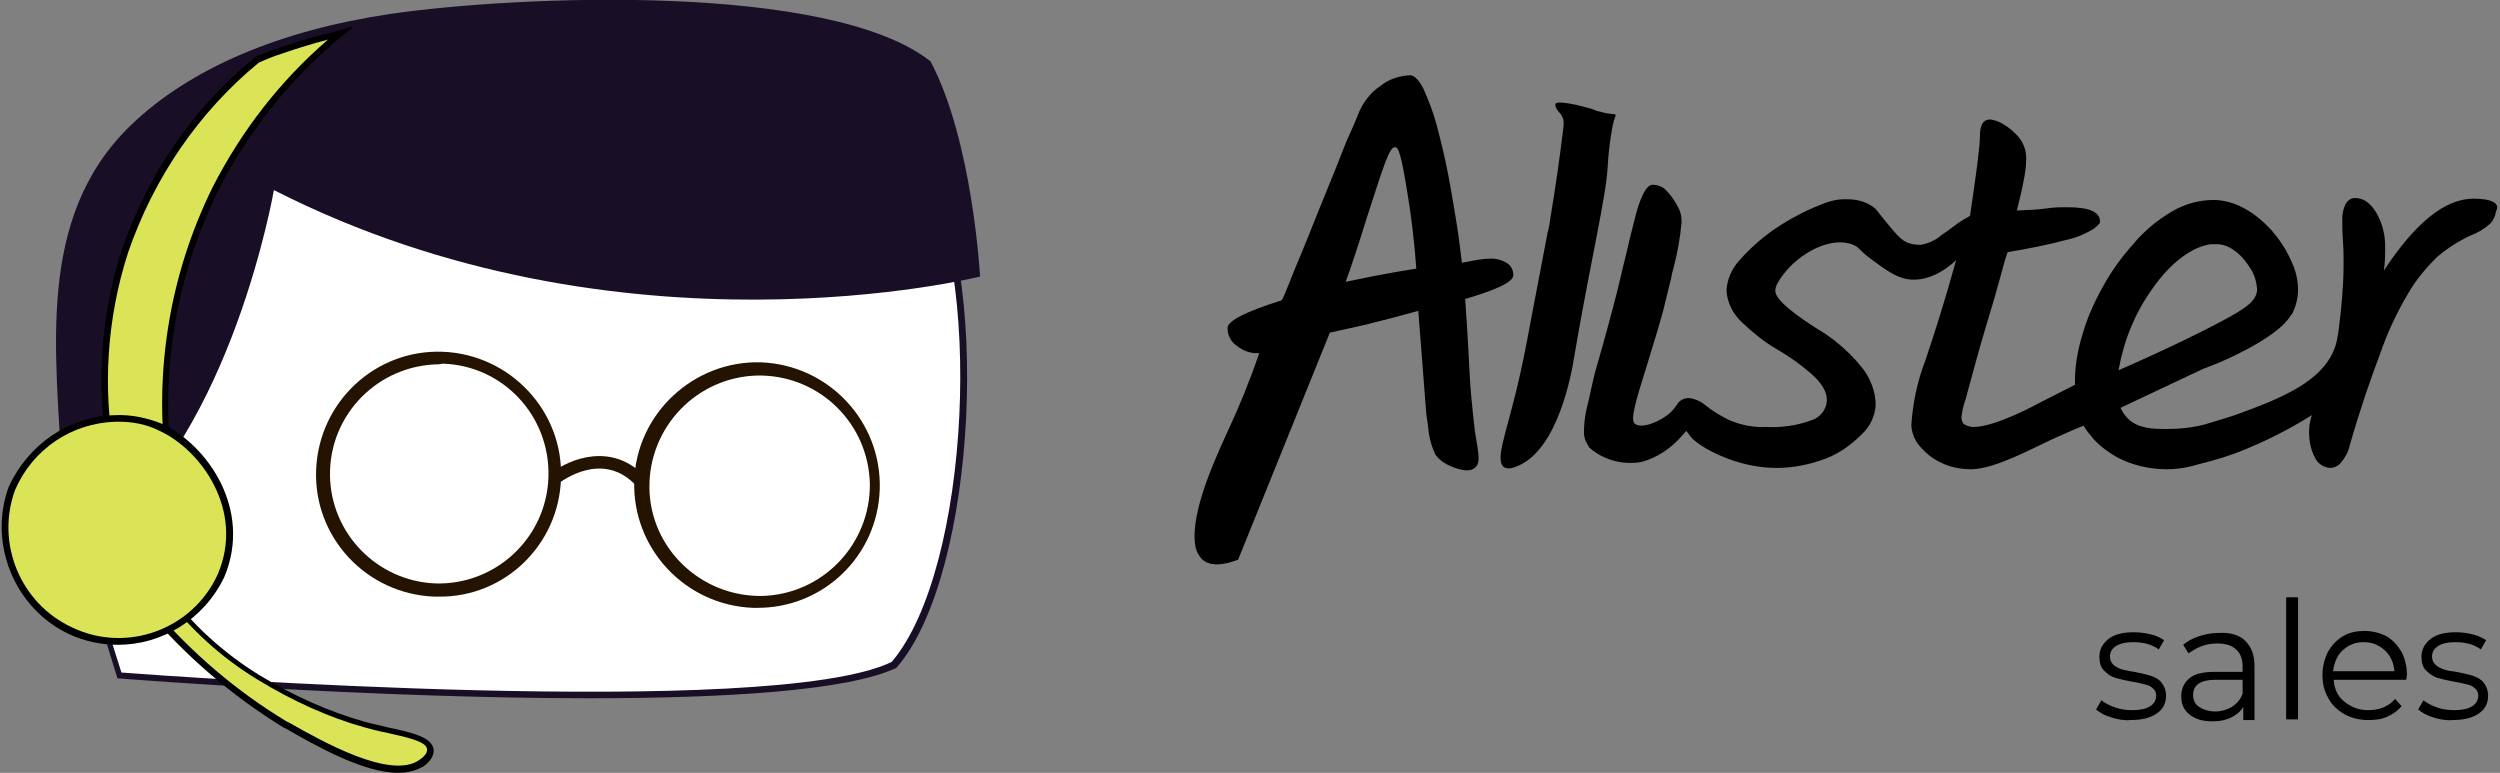
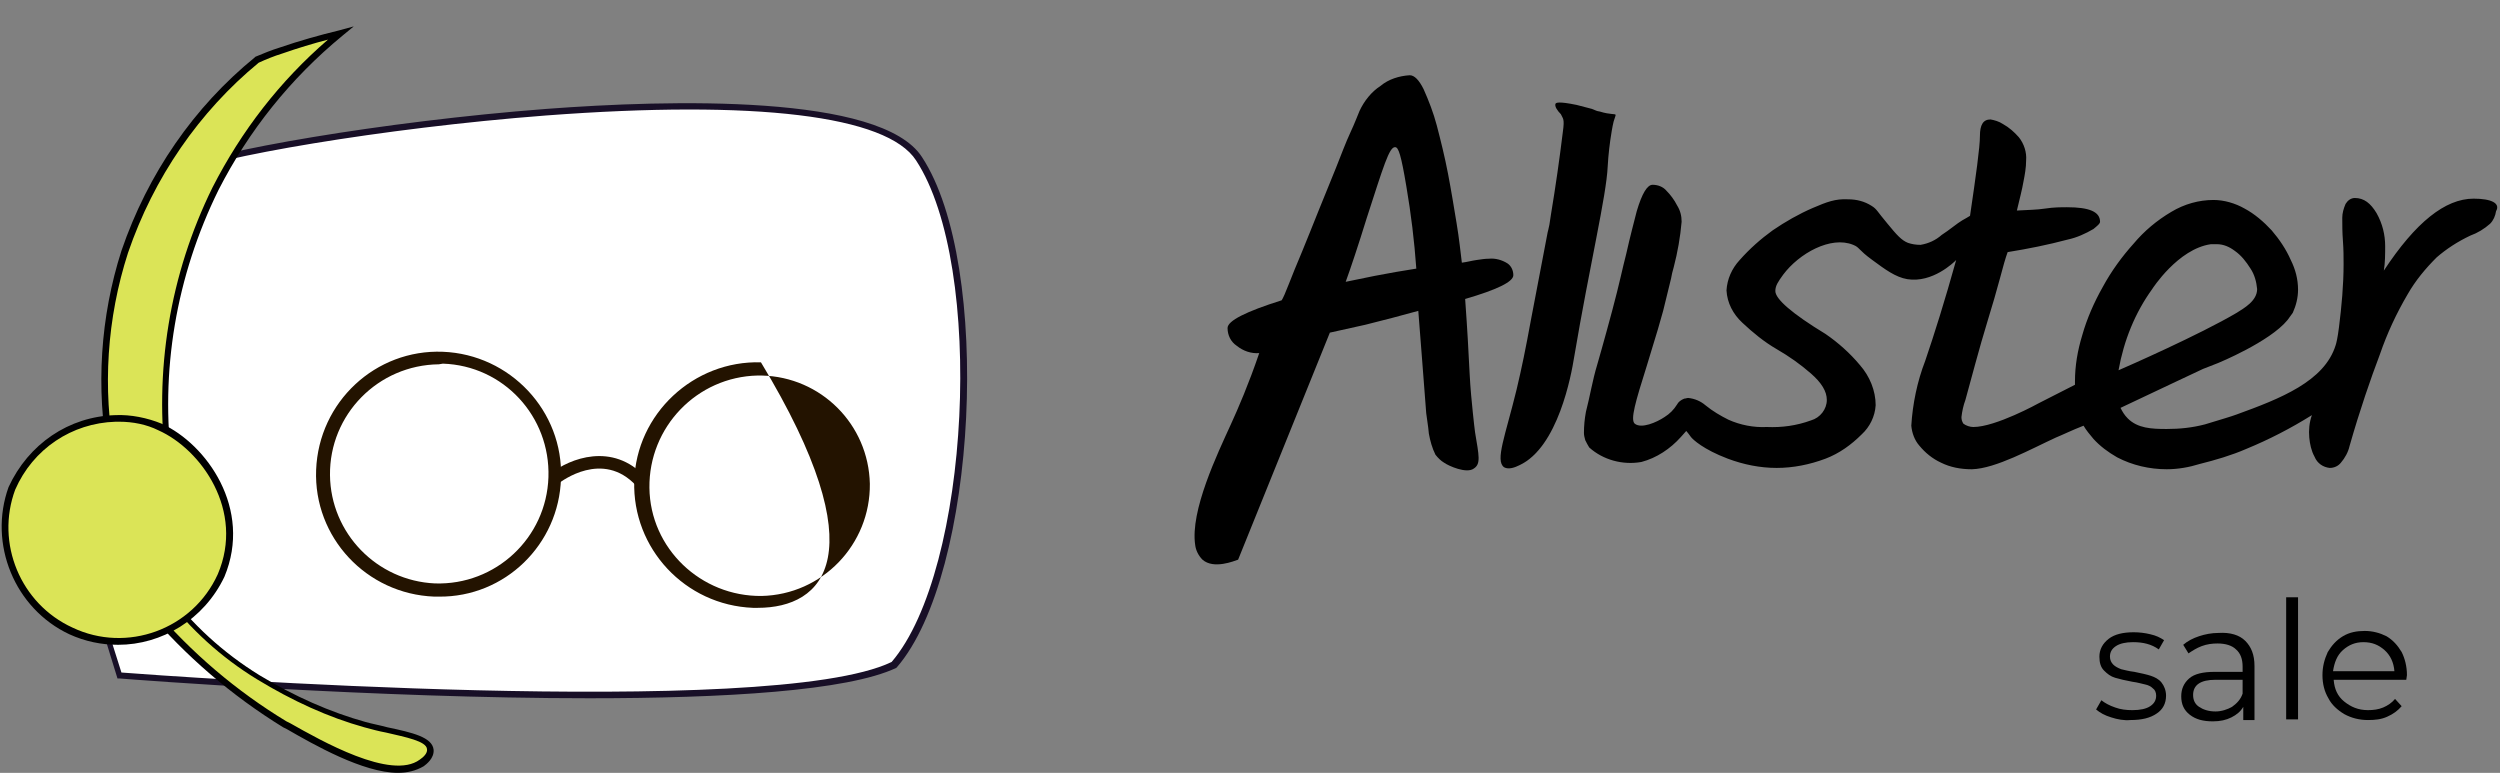
<svg xmlns="http://www.w3.org/2000/svg" id="Layer_1" x="0px" y="0px" viewBox="0 0 378.8 117.1" style="enable-background:new 0 0 378.8 117.1;" xml:space="preserve">
  <rect x="0" y="0" width="378.8" height="117.1" fill="#808080" stroke="none" />
  <style type="text/css"> .st0{fill:#FFFFFF;} .st1{fill:#180F27;} .st2{fill:#231300;} .st3{fill:#DBE457;} .st4{enable-background:new ;} </style>
  <title>Asset 28</title>
  <g>
    <g id="Layer_1-2">
      <path class="st0" d="M18.1,102.3l-3.6-11.7c0,0-14.9-0.1-13.2-9.5s6.3-11.9,11.9-7.8c3.3,3.9,2.9,5.5,2.9,5.5s1.3-47.9,11-52.9 S128.5,7.7,139.3,24s8.1,62.8-3.8,76.6C116.6,110,18.1,102.3,18.1,102.3z" />
      <path class="st1" d="M89.3,105.8c-32.3,0-68.8-2.8-71.2-3h-0.3l-3.6-11.7c-1.7,0-8.8-0.5-11.9-4.3C0.9,85.2,0.4,83,0.9,81 c1-5.3,2.9-8.7,5.6-9.8c2-0.8,4.5-0.3,7,1.6c0.9,1,1.6,2,2.3,3.2c0.5-10.4,2.6-46.2,11.1-50.5c5-2.5,31-7.1,55.9-9 c18.6-1.4,50.7-2.3,56.9,7.3c10.7,16.3,8.4,63.2-3.8,77.3l-0.1,0.1C128.4,104.7,109.7,105.8,89.3,105.8z M18.4,101.9 c6.3,0.5,98.5,7.2,116.7-1.6c11.9-13.9,14.2-60,3.7-76c-4.4-6.8-24.3-9.2-56.1-6.8c-24.8,1.9-50.6,6.4-55.5,8.9 C18.3,31,16.6,75,16.5,78.6c0,0.1,0,0.2,0,0.3l-1-0.1c0,0,0-0.1,0-0.2c0-0.5-0.4-2-2.8-5c-2.2-1.6-4.3-2.1-6-1.4 c-2.4,0.9-4.1,4.1-5,9c-0.4,1.8,0,3.6,1.1,5c3.2,3.9,11.5,4,11.5,4h0.4L18.4,101.9z" />
-       <path class="st1" d="M41.5,28.8c0,0-6.3,36.6-26,51.7c-3.5-8.1-4-6.3-6.1-8.2C8.6,53.8,5.2,33.1,19.8,19 c8.9-8.6,22.5-14.4,39.4-16.9c19.4-2.8,66.6-4.8,81.8,7.2c6.4,12.1,7.5,32.6,7.5,32.6S94.1,55.6,41.5,28.8z" />
      <path class="st2" d="M66.5,90.4h-0.7c-10.3-0.4-18.3-9-17.9-19.2c0.4-10.3,9-18.3,19.2-17.9c10.2,0.4,18.3,9,17.9,19.2l0,0 C84.7,82.5,76.5,90.5,66.5,90.4L66.5,90.4z M66.5,55.2C57.3,55.3,49.9,62.8,50,72c0.1,8.8,7.1,16,15.9,16.4 c9.2,0.3,16.9-6.9,17.2-16.1l0,0c0.3-9.2-6.8-16.9-16-17.2l0,0L66.5,55.2z" />
-       <path class="st2" d="M114.8,92.1h-0.7c-10.3-0.4-18.3-9-18-19.2s9-18.3,19.2-18c10.3,0.4,18.3,9,18,19.2l0,0l0,0 C133,84.2,124.8,92.1,114.8,92.1z M114.8,56.9c-9.2,0.2-16.5,7.8-16.4,17s7.8,16.5,17,16.4c9.2-0.2,16.5-7.8,16.4-17 c-0.2-9-7.4-16.2-16.4-16.4H114.8z" />
+       <path class="st2" d="M114.8,92.1h-0.7c-10.3-0.4-18.3-9-18-19.2s9-18.3,19.2-18l0,0l0,0 C133,84.2,124.8,92.1,114.8,92.1z M114.8,56.9c-9.2,0.2-16.5,7.8-16.4,17s7.8,16.5,17,16.4c9.2-0.2,16.5-7.8,16.4-17 c-0.2-9-7.4-16.2-16.4-16.4H114.8z" />
      <path class="st2" d="M96.4,73.6C91.3,68.1,85,73,84.7,73.2l-1.2-1.5c2.8-2.2,9.3-4.8,14.3,0.6L96.4,73.6z" />
      <g>
        <path class="st3" d="M16.9,69.1c-1.9-10.3-1.2-21,2-31c3.9-11.4,10.7-21.5,20-29.1c1.2-0.5,2.4-1,3.7-1.4c2.9-1,6-1.9,9-2.6 c-7.9,6.5-14.3,14.5-18.9,23.6c-6.5,13.1-8.9,27.8-7,42.2" />
        <path d="M25.2,70.9c-1.9-14.6,0.5-29.3,7-42.5C36.6,19.8,42.4,12.3,49.7,6c-2.3,0.6-4.6,1.3-6.9,2.1c-1.3,0.4-2.5,0.9-3.6,1.4 c-9,7.4-15.9,17.4-19.8,28.8c-3.2,9.9-3.9,20.6-2,30.7l-1,0.2c-1.9-10.4-1.2-21.2,2-31.2c4-11.7,11-21.8,20.2-29.3l0.1-0.1 c1.2-0.5,2.4-1,3.7-1.4c2.9-1,6.1-1.9,9-2.6L53.6,4l-1.7,1.4c-7.9,6.5-14.2,14.4-18.8,23.4c-6.4,13-8.9,27.5-7,41.9L25.2,70.9z" />
      </g>
      <g>
        <path class="st3" d="M22.5,92.1l2.4-2.3c3.8,5.1,8.6,9.5,14.1,12.9c5.1,3.1,10.5,5.6,16.2,7.2c4.6,1.2,9.7,1.7,9.9,3.7 c0.1,1-1,1.8-1.3,2c-4.7,3.6-16.3-3.3-20.7-5.8C35.4,105.1,28.4,99.1,22.5,92.1z" />
        <path d="M60.3,117.1c-5.3,0-12.8-4.3-16.8-6.6l-0.6-0.3c-7.8-4.8-14.8-10.8-20.7-17.8l-0.3-0.4l3.1-3l0.3,0.5 c3.8,5.1,8.5,9.4,14,12.8c5.3,3.2,10.7,5.6,16.1,7.1c1.1,0.3,2.2,0.5,3.3,0.8c3.8,0.8,6.8,1.5,7,3.4c0.1,1.3-1.1,2.2-1.5,2.5 C63,116.8,61.7,117.1,60.3,117.1z M23.2,92.1c5.8,6.8,12.6,12.6,20.2,17.2l0.6,0.3c4.6,2.6,15.3,8.7,19.6,5.5 c0.6-0.4,1.2-1,1.1-1.6c-0.1-1.2-3.2-1.8-6.2-2.5c-1.1-0.2-2.2-0.5-3.3-0.8c-5.4-1.5-10.9-4-16.3-7.3 c-5.4-3.3-10.1-7.6-13.9-12.6L23.2,92.1z" />
      </g>
      <g>
        <path class="st3" d="M33.5,87.2c-4,8.6-14.2,12.4-22.8,8.4C2.6,91.8-1.3,82.4,1.8,74c2.8-6.2,8.8-10.4,15.7-10.6 c2.3-0.1,4.7,0.4,6.8,1.3C31,67.8,37.7,77.4,33.5,87.2z" />
        <path d="M17.9,97.7c-2.5,0-5-0.5-7.4-1.6C2.2,92.2-1.8,82.4,1.3,73.8c3-6.5,9.1-10.7,16.2-10.9c2.3-0.1,4.8,0.4,7,1.3 c6.8,3.1,13.8,12.9,9.5,23.2l0,0C30.9,93.9,24.5,97.7,17.9,97.7z M18.1,63.9c-0.2,0-0.4,0-0.6,0C10.9,64.1,5,68,2.3,74.2 c-3,8.1,0.8,17.3,8.7,20.9C19.2,99,29.2,95.4,33,87c4.1-9.6-2.5-18.9-9-21.8C22.2,64.3,20.1,63.9,18.1,63.9z" />
      </g>
      <path d="M242.4,16.9c-0.6-0.1-0.4-0.1-1.2-0.4c-0.8-0.2-1.5-0.4-2.3-0.6c-2.9-0.6-3.1-0.3-3.2-0.2c-0.2,0.4,0.3,1.1,0.8,1.6 c0.3,0.7,0.6,0.6,0.3,2.7c-0.5,4.1-1.1,8.3-1.8,12.5c-0.2,1.5-0.3,1.9-0.4,2.3s-0.1,0.4-0.1,0.4c-0.3,1.7-2.1,10.9-2.5,13.1 c-0.9,4.9-1.4,7.3-2.2,10.7c-1.7,7-3.3,10.8-1.9,11.8c0.7,0.4,1.7,0,2.3-0.3c5.9-2.7,7.9-13.8,8.3-16.3c2.4-14.2,4.9-24.5,5.1-29 c0.1-1.8,0.3-3.5,0.6-5.3c0.1-0.6,0.2-1.1,0.3-1.5c0.2-0.7,0.3-0.8,0.3-1C244.7,17.2,244,17.4,242.4,16.9z" />
      <path d="M223.5,65.5c0,0-0.2-1.4-0.6-5.7c-0.2-2.3-0.2-3-0.5-8.4c-0.1-1.4-0.2-3.6-0.4-6.1c4.8-1.4,7.3-2.6,7.3-3.6 c0-0.7-0.3-1.4-0.9-1.8c-0.8-0.5-1.8-0.8-2.8-0.7c-0.6,0-1.2,0.1-1.9,0.2c-0.7,0.1-1.4,0.3-2.2,0.4c-0.2-1.6-0.4-3.6-0.8-6 s-0.8-4.9-1.3-7.5s-1.1-5-1.7-7.3c-0.5-1.9-1.2-3.7-2-5.5c-0.7-1.4-1.4-2.1-2.1-2.1c-1.6,0.1-3.2,0.6-4.4,1.6 c-1.4,0.9-2.5,2.3-3.2,3.8c-0.3,0.7-0.7,1.8-1.4,3.3s-1.4,3.4-2.2,5.4s-1.7,4.2-2.6,6.4s-1.7,4.3-2.5,6.2s-1.5,3.6-2,4.9 s-0.9,2.2-1.1,2.5c-5.4,1.7-8.2,3.1-8.2,4.2c0,1.1,0.5,2.1,1.4,2.7c1,0.8,2.2,1.2,3.4,1.1c-1.6,4.7-3.2,8.4-4.3,10.8 c-2,4.4-6.2,13.1-5.4,18.3c0.1,0.8,0.5,1.6,1.1,2.2c1.7,1.5,4.8,0.2,5.4,0l13.9-34.4c1.8-0.4,3.6-0.8,5.4-1.2 c2.8-0.7,5.5-1.4,8-2.1c0.2,2.5,0.4,5.1,0.6,7.7s0.4,5.2,0.6,7.8c0.1,0.9,0.3,1.9,0.4,3.1c0.2,1.1,0.5,2.2,1,3.2 c0.4,0.5,0.8,0.9,1.3,1.2l0,0c0.7,0.5,3.4,1.7,4.5,0.9C224.4,70.3,224.1,69.1,223.5,65.5z M208.3,41.8c-1.5,0.3-2.9,0.6-4.4,0.9 c0.8-2.2,1.9-5.5,3.2-9.7c2.5-7.7,3.4-10.8,4.3-10.7c0.5,0,0.9,1.2,1.7,6c0.7,4.1,1.2,8.2,1.5,12.4 C212.6,41,210.4,41.4,208.3,41.8z" />
      <path d="M374.8,30.1c-4.3,0-8.8,3.6-13.6,10.9c0.2-1.2,0.2-2.5,0.2-3.7c0-1.7-0.4-3.4-1.3-5c-0.9-1.5-1.9-2.3-3.3-2.3 c-0.6,0-1.1,0.4-1.4,0.9c-0.3,0.7-0.5,1.4-0.5,2.1c0,1,0,2.2,0.1,3.5s0.1,2.5,0.1,3.5c0,3.2-0.3,6.4-0.7,9.6 c-0.2,1.6-0.4,2.4-0.5,2.7c-1.7,5.5-8.4,8.1-15,10.5c-0.8,0.3-2.5,0.8-4.8,1.5c-1.9,0.5-3.8,0.7-5.8,0.7c-2.3,0-4.4-0.1-5.9-1.6 c-0.5-0.5-0.8-1-1.1-1.6c6.8-3.2,11.6-5.5,12.5-5.9c0.8-0.3,1.5-0.6,2.3-0.9c0,0,7.8-3.2,10.5-6.5c0.3-0.4,0.5-0.7,0.8-1.1 c0.5-1.1,0.8-2.3,0.8-3.5c0-1.6-0.4-3.1-1.1-4.5c-0.7-1.6-1.7-3.1-2.9-4.5c-1.2-1.3-2.6-2.5-4.1-3.3c-1.4-0.8-3.1-1.3-4.7-1.3 c-2.2,0-4.4,0.6-6.4,1.8c-2.2,1.3-4.1,2.9-5.7,4.8c-1.8,2-3.4,4.2-4.7,6.6c-1.3,2.3-2.4,4.8-3.1,7.3c-0.7,2.3-1.1,4.6-1.1,7 c0,0.2,0,0.3,0,0.5l-5.5,2.8c0,0-6.5,3.6-9.9,3.6c-0.5,0-1.1-0.2-1.5-0.5c-0.2-0.3-0.3-0.6-0.3-1c0.1-0.9,0.3-1.8,0.6-2.6 c0.4-1.5,0.9-3.3,1.5-5.5s1.2-4.3,1.9-6.6s1.3-4.3,1.8-6.2s0.9-3.3,1.2-4.1c3.1-0.5,6.1-1.1,9.1-1.9c1.4-0.3,2.7-0.9,3.9-1.6 c0.6-0.5,1-0.8,1-1.1c0-1.5-1.6-2.2-5-2.2c-0.9,0-2,0-3.3,0.2s-2.6,0.2-4.3,0.3c0.4-1.7,0.8-3.2,1-4.4c0.2-1,0.4-2.1,0.4-3.2 c0.1-1.2-0.3-2.5-1.1-3.5c-0.7-0.8-1.5-1.5-2.4-2c-0.6-0.4-1.3-0.6-1.9-0.7c-1.1,0-1.6,0.8-1.6,2.5s-0.6,6-1.5,12.1L298,33 l-0.7,0.4c-0.7,0.4-2,1.5-3.1,2.2c-0.9,0.8-2,1.3-3.2,1.5c-0.7,0-1.3-0.1-1.9-0.3c-1-0.4-1.7-1.2-3.1-2.9 c-1.6-1.9-1.6-2.2-2.4-2.7c-1.1-0.7-2.3-1-3.6-1c-1.9-0.1-3.2,0.4-5.3,1.3c-2.1,0.9-4.2,2.1-6.1,3.4c-1.8,1.3-3.5,2.8-5,4.5 c-1.2,1.3-1.9,2.9-2,4.6c0.1,1.9,1,3.6,2.4,4.9c1.6,1.5,3.3,2.9,5.2,4c1.9,1.1,3.6,2.3,5.2,3.7s2.4,2.7,2.4,4c0,1.4-1,2.7-2.4,3.1 c-2.2,0.8-4.4,1.1-6.7,1c-2,0.1-4-0.3-5.8-1.1c-1.2-0.6-2.4-1.3-3.5-2.2c-0.7-0.6-1.6-1-2.6-1.1c-0.2,0-0.4,0.1-0.6,0.1 c-0.5,0.2-0.9,0.5-1.1,0.9c-0.5,0.8-1.1,1.4-1.9,1.9c-1.2,0.8-3.5,1.8-4.5,1c-0.7-0.6,0.1-3.3,1.8-8.7c1.6-5.2,2.1-6.9,2.5-8.4 c0.6-2.4,1.2-4.9,1.2-4.9c0.1-0.6,0.2-1,0.4-1.7c0.6-2.3,1-4.6,1.2-6.9c0-0.9-0.2-1.7-0.7-2.5c-0.4-0.8-1-1.6-1.6-2.2 c-0.5-0.6-1.3-0.9-2.1-0.9s-1.6,1.3-2.4,4c-0.4,1.6-1,3.8-1.6,6.5c-0.6,2.3-1,4.4-2.1,8.5c-1.2,4.5-2.3,8.3-2.3,8.3 c-0.7,2.3-1.1,4.8-1.7,7.1c-0.2,1.1-0.3,2.1-0.3,3.2c0,0.4,0.1,0.7,0.2,1.1l0,0c0.2,0.4,0.4,0.8,0.6,1.1c2.1,1.9,5.1,2.7,7.9,2.2 c2.3-0.6,4.4-2,6-3.8c0.3-0.3,0.6-0.7,0.8-0.9c0.2,0.2,0.4,0.5,0.7,0.9c0.3,0.4,1.9,1.9,5.6,3.3c2.4,0.9,4.9,1.4,7.4,1.4 s5-0.5,7.4-1.4c2.1-0.8,3.9-2.1,5.5-3.7c1.2-1.1,2-2.7,2.1-4.4c0-2.2-0.9-4.4-2.4-6.1c-1.5-1.8-3.3-3.4-5.2-4.7 c-5.1-3.1-7.6-5.3-7.6-6.5c0-0.8,0.4-1.4,1.2-2.5c2.4-3.2,7.2-5.9,10.6-4.5c1,0.4,0.7,0.7,2.9,2.3c1.9,1.4,3.5,2.6,5.3,2.9 c3.8,0.6,7-2.5,7.4-2.9c-1.7,6.1-3.3,11.2-4.7,15.3c-1.2,3.1-1.9,6.5-2.1,9.8c0.1,1.1,0.5,2.2,1.2,3c0.9,1.1,2,2,3.3,2.6 c1.4,0.7,3,1,4.6,1h0.1c3.6-0.1,9-3.1,12.7-4.8c1-0.4,2.4-1.1,4.2-1.8c0.4,0.7,1,1.4,1.5,2c1,1.1,2.2,2,3.6,2.8 c2.3,1.2,4.9,1.8,7.5,1.8c1.7,0,3.4-0.3,5-0.8c2.4-0.6,4.8-1.3,7.1-2.3c3.4-1.4,6.7-3.1,9.9-5.1c-0.4,1.1-0.5,2.3-0.4,3.4 c0.1,1,0.3,2,0.8,2.9c0.4,1,1.3,1.6,2.3,1.7c0.7,0,1.3-0.3,1.7-0.8c0.6-0.7,1.1-1.6,1.3-2.5c1.6-5.6,3.2-10.2,4.6-13.9 c1.1-3.2,2.5-6.2,4.2-9.1c1.2-2.1,2.7-3.9,4.4-5.6c1.5-1.3,3.2-2.4,5.1-3.3c1.1-0.4,2.1-1,3-1.8c0.5-0.5,0.8-1.2,0.9-1.9 C378.9,30.8,377.5,30.1,374.8,30.1z M326.1,43.8c0,0,3.9-6.1,8.9-6.8c0.3,0,0.6,0,0.9,0c1,0,1.9,0.4,2.7,1c1,0.7,1.7,1.6,2.4,2.7 c0.6,0.9,0.9,2,1,3.1c0,1.8-2,2.9-3.1,3.6c-5.6,3.3-16.5,8.1-17.9,8.7C321.8,51.6,323.5,47.4,326.1,43.8z" />
      <g class="st4">
        <path d="M319.9,108.7c-1-0.3-1.7-0.7-2.3-1.2l0.8-1.4c0.5,0.4,1.2,0.8,2.1,1.1c0.8,0.3,1.7,0.4,2.6,0.4c1.2,0,2.1-0.2,2.7-0.6 s0.9-0.9,0.9-1.6c0-0.5-0.2-0.9-0.5-1.1c-0.3-0.3-0.7-0.5-1.2-0.6s-1.1-0.3-1.9-0.4c-1.1-0.2-1.9-0.4-2.6-0.6s-1.2-0.6-1.7-1.1 s-0.7-1.2-0.7-2.1c0-1.1,0.5-2,1.4-2.7s2.2-1,3.8-1c0.8,0,1.7,0.1,2.5,0.3c0.9,0.2,1.5,0.5,2.1,0.9l-0.8,1.4 c-1.1-0.8-2.4-1.1-3.9-1.1c-1.1,0-2,0.2-2.6,0.6s-0.9,0.9-0.9,1.6c0,0.5,0.2,0.9,0.5,1.2c0.3,0.3,0.7,0.5,1.2,0.7 c0.5,0.1,1.1,0.3,2,0.4c1,0.2,1.9,0.4,2.5,0.6s1.2,0.5,1.6,1s0.7,1.2,0.7,2c0,1.2-0.5,2.1-1.4,2.7c-1,0.7-2.3,1-4,1 C321.9,109.2,320.8,109,319.9,108.7z" />
        <path d="M340.2,97.1c0.9,0.9,1.4,2.1,1.4,3.8v8.2h-1.7v-2c-0.4,0.7-1,1.2-1.8,1.6s-1.7,0.6-2.8,0.6c-1.5,0-2.6-0.3-3.5-1 s-1.3-1.6-1.3-2.8c0-1.1,0.4-2,1.2-2.7c0.8-0.7,2.1-1,3.9-1h4.2V101c0-1.1-0.3-2-1-2.6c-0.6-0.6-1.6-0.9-2.8-0.9 c-0.8,0-1.6,0.1-2.4,0.4s-1.4,0.7-2,1.1l-0.8-1.3c0.7-0.6,1.5-1,2.4-1.3s1.9-0.5,3-0.5C337.9,95.8,339.3,96.2,340.2,97.1z M338.2,107.1c0.7-0.5,1.3-1.1,1.6-2V103h-4.1c-2.3,0-3.4,0.8-3.4,2.3c0,0.8,0.3,1.4,0.9,1.8s1.4,0.7,2.5,0.7 C336.6,107.8,337.5,107.5,338.2,107.1z" />
        <path d="M346.4,90.5h1.8V109h-1.8V90.5z" />
        <path d="M364.6,103h-11c0.1,1.4,0.6,2.5,1.6,3.3s2.1,1.3,3.6,1.3c0.8,0,1.6-0.1,2.3-0.4c0.7-0.3,1.3-0.7,1.8-1.3l1,1.1 c-0.6,0.7-1.3,1.2-2.2,1.6s-1.8,0.5-2.9,0.5c-1.3,0-2.5-0.3-3.6-0.9c-1-0.6-1.9-1.4-2.4-2.4c-0.6-1-0.9-2.2-0.9-3.5 s0.3-2.4,0.8-3.5c0.6-1,1.3-1.8,2.3-2.4s2.1-0.8,3.3-0.8c1.2,0,2.3,0.3,3.3,0.8c1,0.6,1.7,1.4,2.3,2.4c0.5,1,0.8,2.2,0.8,3.5 L364.6,103z M355,98.5c-0.9,0.8-1.3,1.9-1.5,3.2h9.3c-0.1-1.3-0.6-2.4-1.5-3.2c-0.9-0.8-1.9-1.2-3.2-1.2 C356.9,97.3,355.9,97.7,355,98.5z" />
-         <path d="M368.7,108.7c-1-0.3-1.7-0.7-2.3-1.2l0.8-1.4c0.5,0.4,1.2,0.8,2.1,1.1c0.8,0.3,1.7,0.4,2.6,0.4c1.2,0,2.1-0.2,2.7-0.6 s0.9-0.9,0.9-1.6c0-0.5-0.2-0.9-0.5-1.1c-0.3-0.3-0.7-0.5-1.2-0.6s-1.1-0.3-1.9-0.4c-1.1-0.2-1.9-0.4-2.6-0.6 c-0.6-0.2-1.2-0.6-1.7-1.1s-0.7-1.2-0.7-2.1c0-1.1,0.5-2,1.4-2.7s2.2-1,3.8-1c0.8,0,1.7,0.1,2.5,0.3c0.8,0.2,1.5,0.5,2.1,0.9 l-0.8,1.4c-1.1-0.8-2.4-1.1-3.9-1.1c-1.1,0-2,0.2-2.6,0.6s-0.9,0.9-0.9,1.6c0,0.5,0.2,0.9,0.5,1.2c0.3,0.3,0.7,0.5,1.2,0.7 s1.2,0.3,2,0.4c1,0.2,1.9,0.4,2.5,0.6s1.2,0.5,1.6,1s0.7,1.2,0.7,2c0,1.2-0.5,2.1-1.4,2.7c-1,0.7-2.3,1-4,1 C370.7,109.2,369.6,109,368.7,108.7z" />
      </g>
    </g>
  </g>
</svg>